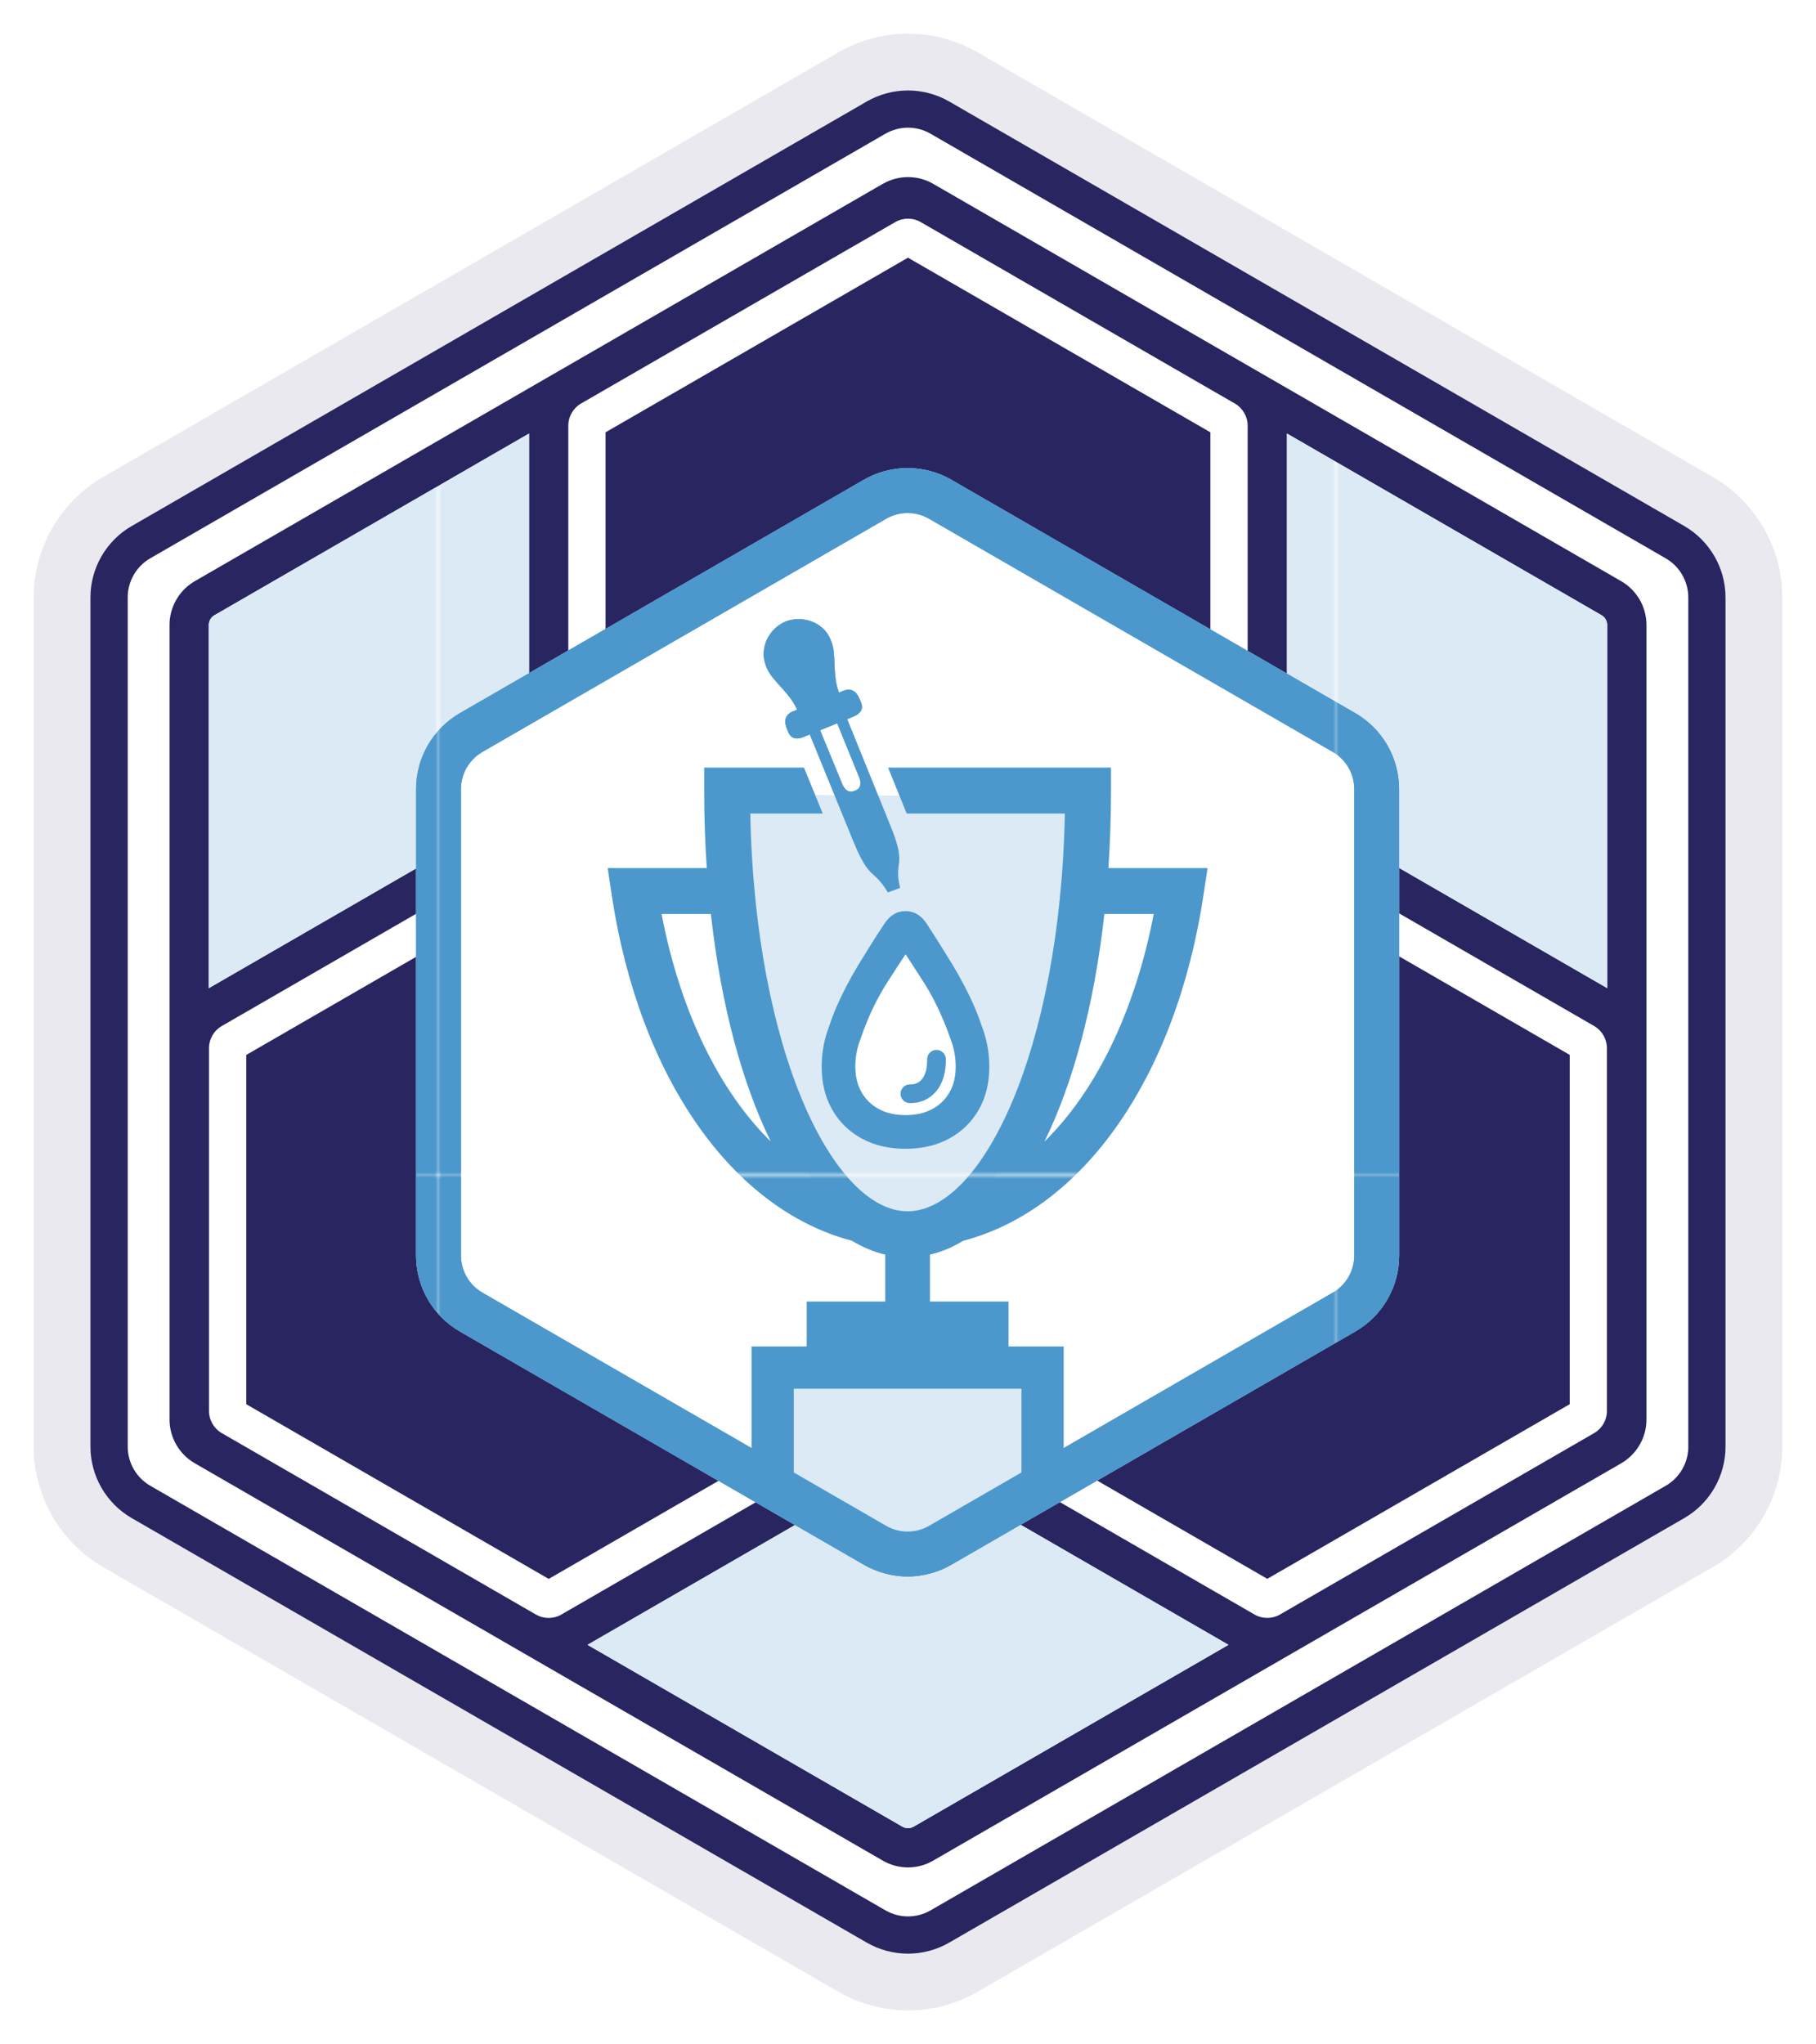
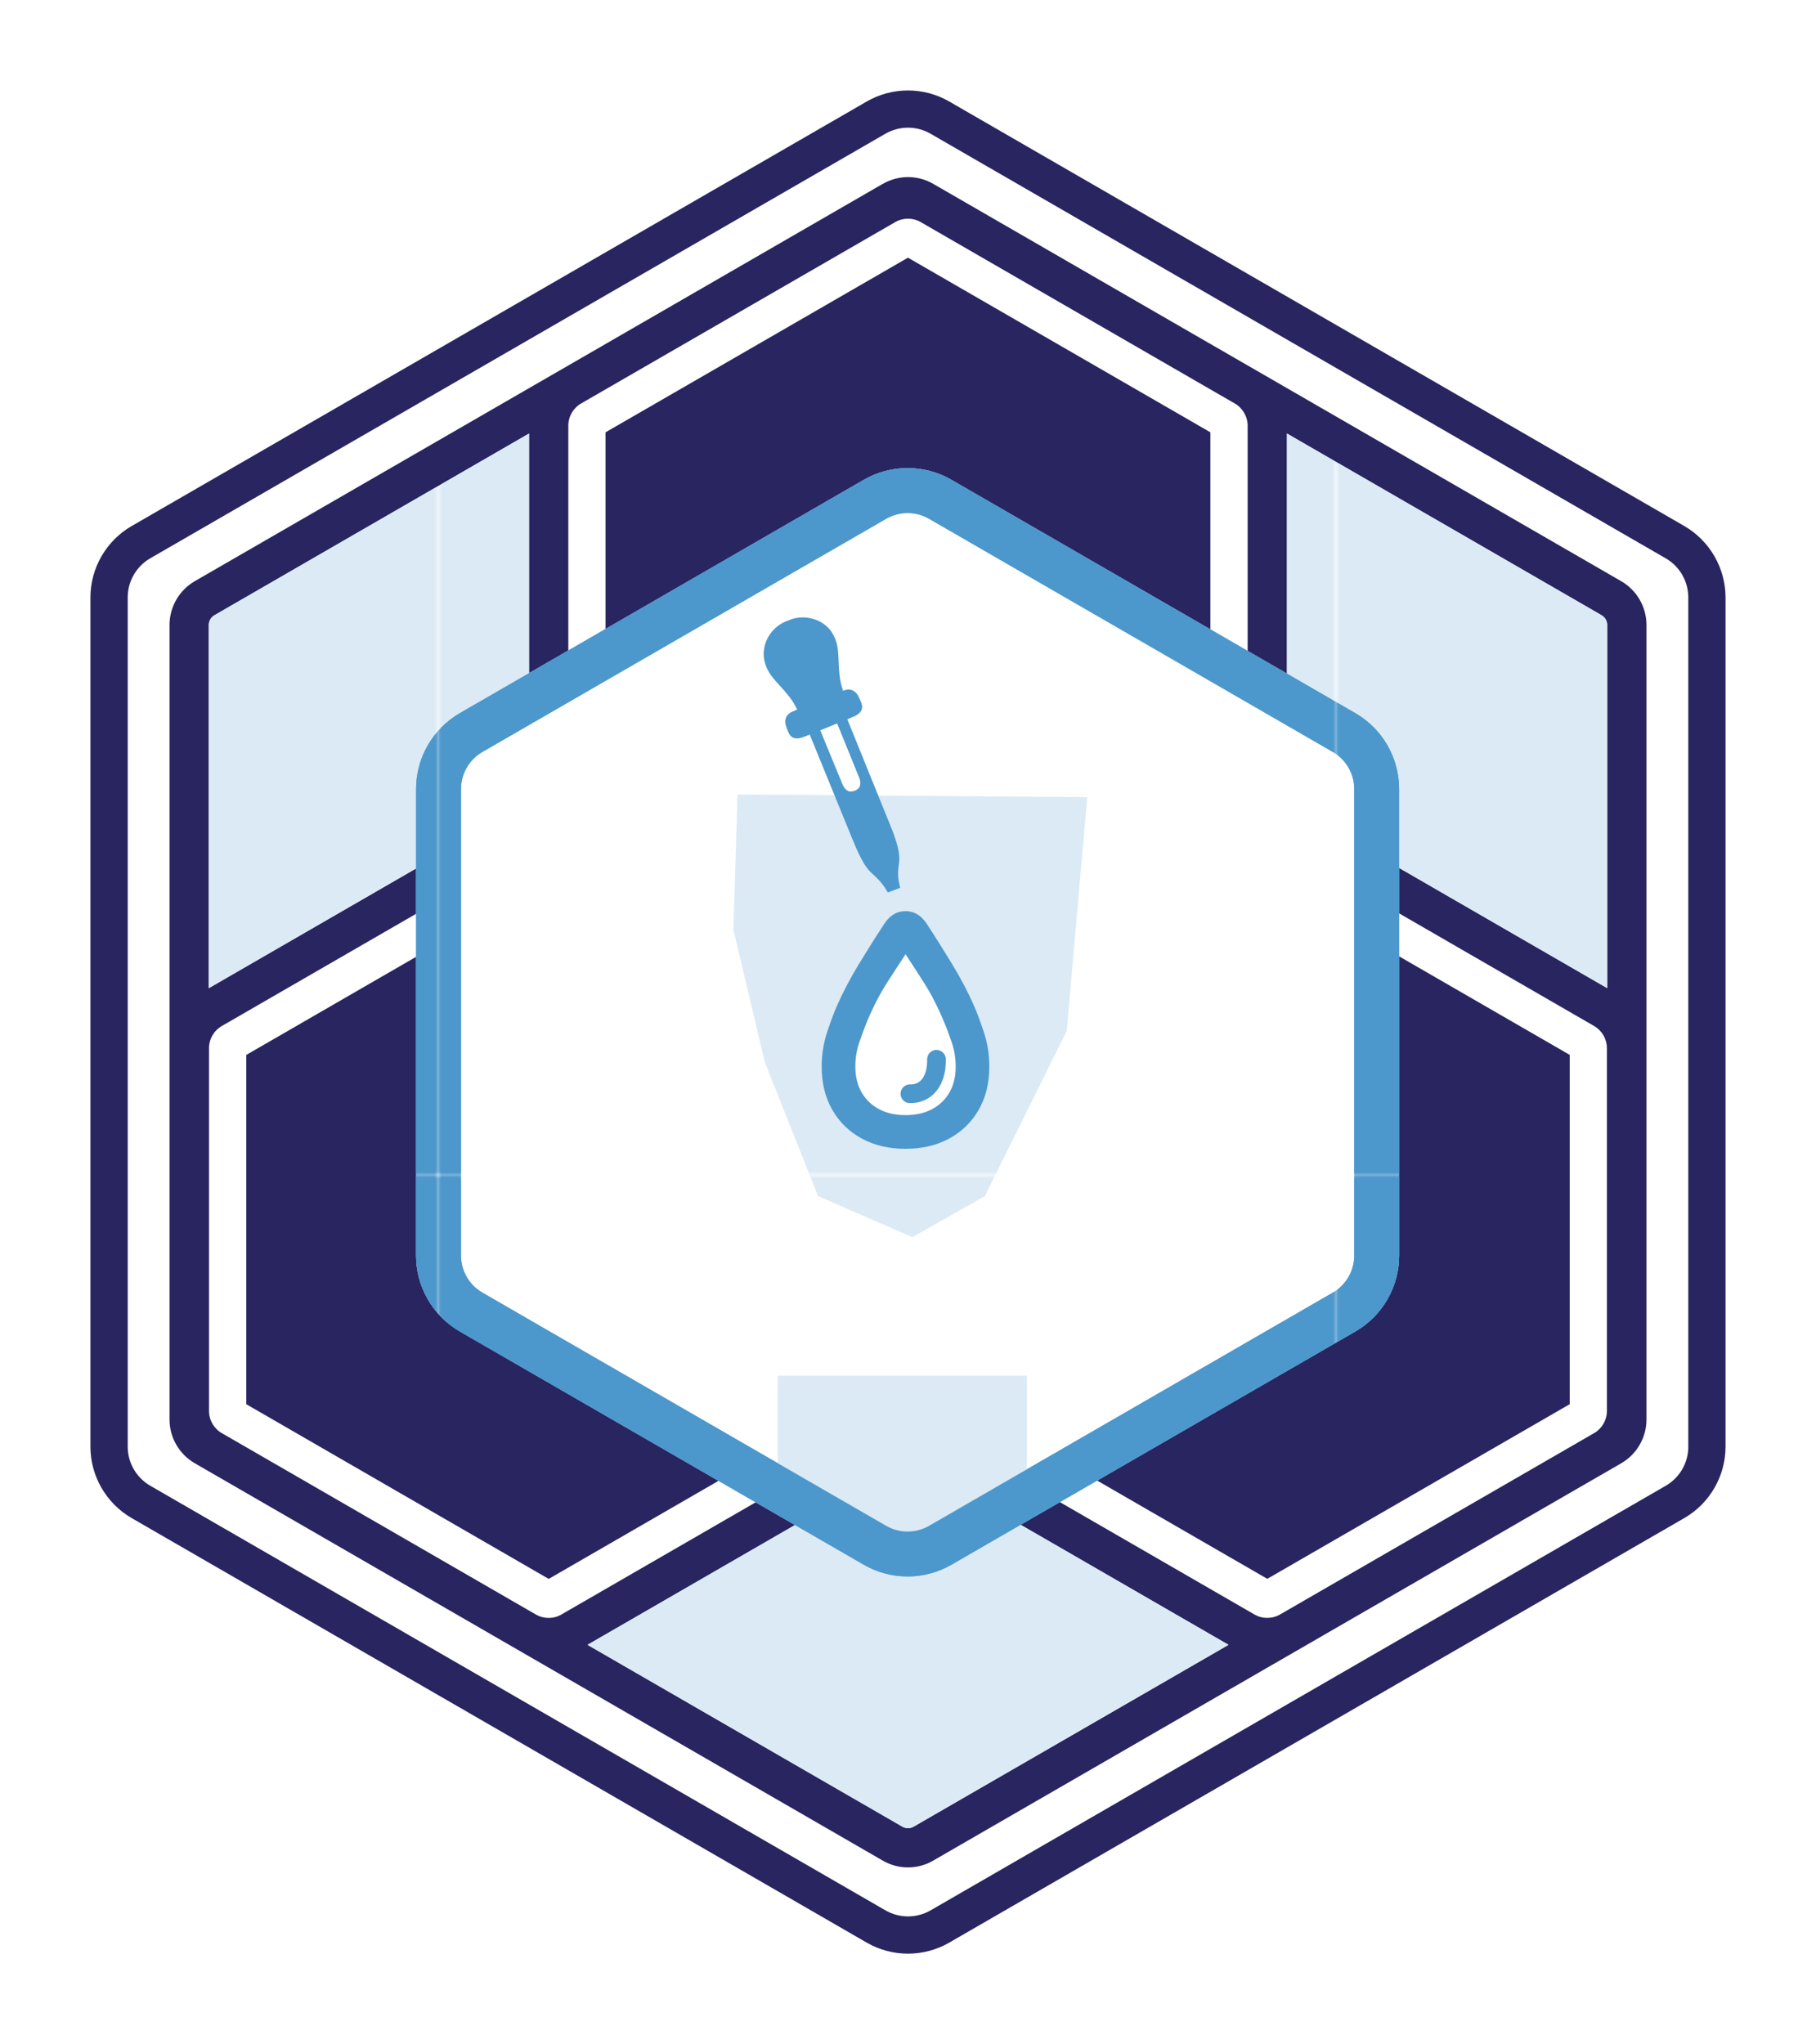
<svg xmlns="http://www.w3.org/2000/svg" id="Layer_2" data-name="Layer 2" viewBox="0 0 485.45 546.25">
  <defs>
    <style>
      .cls-1, .cls-2 {
        fill: none;
      }

      .cls-3 {
        stroke-width: 3.54px;
      }

      .cls-3, .cls-2 {
        stroke: url(#New_Pattern_Swatch_4);
        stroke-miterlimit: 10;
      }

      .cls-3, .cls-4 {
        fill: url(#New_Pattern_Swatch_4);
      }

      .cls-5 {
        fill: #dbeaf5;
      }

      .cls-6 {
        fill: #fff;
      }

      .cls-7 {
        fill: #4c98cc;
      }

      .cls-8 {
        opacity: .1;
      }

      .cls-8, .cls-9 {
        fill: #292560;
      }

      .cls-2 {
        stroke-linecap: round;
        stroke-width: 5px;
      }

      .cls-10 {
        clip-path: url(#clippath);
      }

      .cls-11 {
        fill: url(#New_Pattern_Swatch_5);
      }
    </style>
    <pattern id="New_Pattern_Swatch_5" data-name="New Pattern Swatch 5" x="0" y="0" width="239.44" height="239.44" patternTransform="translate(4677.61 -2325.51)" patternUnits="userSpaceOnUse" viewBox="0 0 239.44 239.44">
      <g>
        <rect class="cls-1" width="239.44" height="239.44" />
        <rect class="cls-5" x="0" width="239.44" height="239.44" />
      </g>
    </pattern>
    <pattern id="New_Pattern_Swatch_4" data-name="New Pattern Swatch 4" x="0" y="0" width="239.44" height="239.44" patternTransform="translate(4677.61 -2325.51)" patternUnits="userSpaceOnUse" viewBox="0 0 239.44 239.44">
      <g>
        <rect class="cls-1" width="239.44" height="239.44" />
        <rect class="cls-7" width="239.44" height="239.44" />
      </g>
    </pattern>
    <clipPath id="clippath">
-       <path class="cls-1" d="M122.81,229.42v113.66c0,7.64,4.07,14.69,10.69,18.51l98.44,56.83c6.61,3.82,14.76,3.82,21.37,0l98.44-56.83c6.61-3.82,10.69-10.87,10.69-18.51v-113.66c0-7.64-4.07-14.69-10.69-18.51l-98.44-56.83c-6.61-3.82-14.76-3.82-21.37,0l-98.44,56.83c-6.61,3.82-10.69,10.87-10.69,18.51Z" />
-     </clipPath>
+       </clipPath>
  </defs>
  <g id="Layer_1-2" data-name="Layer 1">
    <g>
      <path class="cls-6" d="M242.72,9c6.52,0,12.96,1.72,18.6,4.99l196.51,113.46c11.48,6.62,18.61,18.97,18.61,32.22v226.92c0,13.25-7.13,25.6-18.61,32.22l-196.52,113.46c-5.65,3.26-12.08,4.99-18.6,4.99s-12.96-1.72-18.61-4.99L27.61,418.81c-11.48-6.63-18.61-18.97-18.61-32.22v-226.92c0-13.25,7.13-25.6,18.6-32.22L224.12,13.99c5.65-3.26,12.08-4.99,18.6-4.99M242.72,0c-8.1,0-16.09,2.14-23.11,6.19L23.1,119.65C8.85,127.88,0,143.21,0,159.67v226.92c0,16.45,8.85,31.79,23.1,40.02l196.51,113.46c7.01,4.05,15,6.19,23.11,6.19s16.09-2.14,23.1-6.19l196.51-113.46c14.25-8.23,23.11-23.56,23.11-40.02v-226.92c0-16.46-8.85-31.79-23.11-40.02L265.83,6.19c-7.01-4.05-15-6.19-23.1-6.19h0Z" />
-       <path class="cls-8" d="M242.72,537.25c-6.52,0-12.96-1.72-18.61-4.99L27.61,418.81c-11.48-6.63-18.61-18.97-18.61-32.22v-226.92c0-13.25,7.13-25.6,18.6-32.22L224.12,13.99c5.65-3.26,12.08-4.99,18.6-4.99s12.96,1.72,18.6,4.99l196.51,113.46c11.48,6.62,18.61,18.97,18.61,32.22v226.92c0,13.25-7.13,25.6-18.61,32.22l-196.52,113.46c-5.65,3.26-12.08,4.99-18.6,4.99Z" />
-       <path class="cls-6" d="M450.26,140.58L253.74,27.12c-3.35-1.93-7.16-2.95-11.02-2.95s-7.67,1.02-11.02,2.95L35.19,140.58c-6.8,3.92-11.02,11.24-11.02,19.09v226.92c0,7.85,4.22,15.16,11.02,19.09l196.51,113.46c3.35,1.93,7.16,2.95,11.02,2.95s7.67-1.02,11.02-2.95l196.51-113.46c6.8-3.92,11.02-11.24,11.02-19.09v-226.92c0-7.85-4.22-15.16-11.02-19.09Z" />
      <path class="cls-9" d="M136.72,321.6v-80.62l-70.88,40.93v93.35l80.84,46.68,70.89-40.93-69.82-40.31c-6.8-3.92-11.02-11.24-11.02-19.09Z" />
      <path class="cls-9" d="M348.73,321.6c0,7.85-4.22,15.16-11.02,19.09l-69.82,40.31,70.88,40.92,80.84-46.67v-93.35l-70.89-40.93v80.62Z" />
      <path class="cls-9" d="M433.4,155.33l-96.15-55.52s0,0,0,0l-7.09-4.09-17-9.81-61.77-35.67s-.1-.05-.15-.08l-1.73-1s0,0,0,0l-.03-.02c-3.91-2.27-8.7-2.41-12.72-.41-.28.14-.55.28-.82.43l-1.73,1s-.1.05-.15.08l-83.97,48.49s0,0-.01,0l-1.87,1.08s0,0,0,0l-96.16,55.51c-4.15,2.41-6.73,6.88-6.73,11.67v212.37c0,4.79,2.58,9.26,6.74,11.67l183.92,106.19c2.08,1.21,4.42,1.82,6.75,1.82s4.66-.61,6.73-1.82l183.94-106.19c4.15-2.41,6.73-6.88,6.73-11.67v-212.37c0-4.79-2.58-9.26-6.74-11.67ZM55.82,167.01c0-1.06.57-2.05,1.49-2.58l84.12-48.57v97.02c0,.62.04,1.23.13,1.84-.57.23-1.12.5-1.66.81l-84.08,48.55v-97.06ZM244.2,488.16c-.92.53-2.05.52-2.96,0l-84.18-48.6,84.15-48.58c.54-.31,1.04-.66,1.53-1.03.48.37.99.72,1.53,1.03l84.14,48.58-84.19,48.6ZM337.85,218.2c2.84,4.92,6.92,9,11.84,11.84l76.54,44.2c2.05,1.23,3.33,3.47,3.33,5.87v96.95c0,2.43-1.31,4.7-3.42,5.92l-83.97,48.47c-1.05.61-2.23.91-3.41.91s-2.36-.3-3.42-.91l-76.45-44.14c-4.92-2.84-10.5-4.33-16.18-4.33h0c-5.68,0-11.26,1.49-16.18,4.33l-76.45,44.14c-1.06.62-2.24.92-3.42.92s-2.34-.3-3.39-.9l-83.98-48.49c-2.11-1.22-3.42-3.49-3.42-5.92v-96.95c0-2.43,1.31-4.7,3.42-5.92l76.45-44.14c4.92-2.84,9.01-6.93,11.85-11.85h0c2.84-4.92,4.33-10.49,4.33-16.17v-88.29c0-2.43,1.31-4.69,3.41-5.91l24.6-14.2,59.37-34.27c1.06-.61,2.24-.92,3.42-.92s2.32.29,3.35.88l84.03,48.52c2.1,1.22,3.42,3.49,3.42,5.92v88.28c0,5.68,1.49,11.26,4.33,16.17h0ZM429.63,264.06l-84.09-48.56c-.53-.31-1.08-.57-1.65-.8.08-.6.13-1.22.13-1.84v-97.01l84.11,48.56c.92.53,1.5,1.53,1.5,2.58v97.06Z" />
      <path class="cls-9" d="M242.72,154.13c3.86,0,7.67,1.02,11.02,2.95l69.82,40.31v-81.86l-80.84-46.67-57.82,33.38-23.03,13.29v81.86l69.82-40.31c3.35-1.93,7.16-2.95,11.02-2.95Z" />
      <path class="cls-9" d="M450.26,140.58L253.74,27.12c-3.35-1.93-7.16-2.95-11.02-2.95s-7.67,1.02-11.02,2.95L35.19,140.58c-6.8,3.92-11.02,11.24-11.02,19.09v226.92c0,7.85,4.22,15.16,11.02,19.09l196.51,113.46c3.35,1.93,7.16,2.95,11.02,2.95s7.67-1.02,11.02-2.95l196.51-113.46c6.8-3.92,11.02-11.24,11.02-19.09v-226.92c0-7.85-4.22-15.16-11.02-19.09ZM451.32,386.58c0,4.32-2.3,8.31-6.04,10.47l-196.51,113.46c-1.87,1.08-3.96,1.62-6.04,1.62s-4.17-.54-6.04-1.62l-196.51-113.46c-3.74-2.16-6.04-6.15-6.04-10.47v-226.92c0-4.32,2.3-8.31,6.04-10.47L236.68,35.74c1.87-1.08,3.96-1.62,6.04-1.62s4.17.54,6.04,1.62l196.51,113.46c3.74,2.16,6.04,6.15,6.04,10.47v226.92Z" />
      <g>
        <path class="cls-11" d="M111.28,210.8c0-2.46.39-4.86,1.12-7.13.51-1.6,1.18-3.14,2.02-4.59.25-.44.52-.87.8-1.29,1.25-1.87,2.78-3.56,4.54-5.02,1.01-.84,2.08-1.6,3.24-2.27l18.42-10.64v-64.01l-84.12,48.57c-.91.53-1.49,1.53-1.49,2.58v97.06l55.46-32.02v-21.24Z" />
        <path class="cls-11" d="M254.4,418.1c-.91.52-1.84.98-2.79,1.37-.48.2-.96.38-1.44.54-2.43.82-4.96,1.23-7.49,1.23-4.05,0-8.09-1.05-11.72-3.14l-18.37-10.61-55.54,32.06,84.18,48.6c.91.52,2.04.53,2.96,0l84.19-48.6-55.58-32.09-18.41,10.63Z" />
        <path class="cls-11" d="M428.13,164.42l-84.11-48.56v64.06l18.34,10.59c7.25,4.19,11.72,11.93,11.72,20.3v21.18l55.55,32.08v-97.06c0-1.06-.57-2.05-1.5-2.58Z" />
      </g>
      <g>
        <g>
          <path class="cls-6" d="M111.22,210.86v124.66c0,8.37,4.47,16.11,11.72,20.3l107.96,62.33c7.25,4.19,16.19,4.19,23.44,0l107.96-62.33c7.25-4.19,11.72-11.93,11.72-20.3v-124.66c0-8.37-4.47-16.11-11.72-20.3l-107.96-62.33c-7.25-4.19-16.19-4.19-23.44,0l-107.96,62.33c-7.25,4.19-11.72,11.93-11.72,20.3Z" />
          <path class="cls-4" d="M242.62,137.09c2.01,0,3.98.53,5.72,1.53l107.96,62.33c3.53,2.04,5.72,5.83,5.72,9.91v124.66c0,4.07-2.19,7.87-5.72,9.91l-107.96,62.33c-1.74,1-3.72,1.53-5.72,1.53s-3.98-.53-5.72-1.53l-107.96-62.33c-3.53-2.04-5.72-5.83-5.72-9.91v-124.66c0-4.07,2.19-7.87,5.72-9.91l107.96-62.33c1.74-1,3.72-1.53,5.72-1.53M242.62,125.09c-4.05,0-8.09,1.05-11.72,3.14l-107.96,62.33c-7.25,4.19-11.72,11.93-11.72,20.3v124.66c0,8.38,4.47,16.11,11.72,20.3l107.96,62.33c3.63,2.09,7.67,3.14,11.72,3.14s8.09-1.05,11.72-3.14l107.96-62.33c7.25-4.19,11.72-11.93,11.72-20.3v-124.66c0-8.38-4.47-16.11-11.72-20.3l-107.96-62.33c-3.63-2.09-7.67-3.14-11.72-3.14h0Z" />
        </g>
        <polygon class="cls-11" points="274.51 399.56 243.01 416.72 207.91 397.85 207.91 367.64 274.51 367.64 274.51 399.56" />
        <g>
          <path class="cls-6" d="M222.62,253.62h32.11v17.47c0,2.8-2.27,5.07-5.07,5.07h-21.98c-2.8,0-5.07-2.27-5.07-5.07v-17.47h0Z" />
          <path class="cls-6" d="M230.66,243.63h17.86v18.76c0,2.09-1.69,3.78-3.78,3.78h-10.3c-2.09,0-3.78-1.69-3.78-3.78v-18.76h0Z" />
          <polygon class="cls-11" points="197.16 212.3 290.64 213.03 285.16 275.47 263.25 319.65 243.9 330.61 218.7 319.65 204.46 283.87 196.06 248.45 197.16 212.3" />
        </g>
        <polygon class="cls-6" points="239.8 250.6 228.22 272.77 224.69 289.57 232.88 300.58 247.56 300.86 259.56 293.38 260.41 278.84 248.41 254.28 243.33 248.35 239.8 250.6" />
        <path class="cls-4" d="M242.62,137.09c2.01,0,3.98.53,5.72,1.53l107.96,62.33c3.53,2.04,5.72,5.83,5.72,9.91v124.66c0,4.07-2.19,7.87-5.72,9.91l-107.96,62.33c-1.74,1-3.72,1.53-5.72,1.53s-3.98-.53-5.72-1.53l-107.96-62.33c-3.53-2.04-5.72-5.83-5.72-9.91v-124.66c0-4.07,2.19-7.87,5.72-9.91l107.96-62.33c1.74-1,3.72-1.53,5.72-1.53M242.62,125.09c-4.05,0-8.09,1.05-11.72,3.14l-107.96,62.33c-7.25,4.19-11.72,11.93-11.72,20.3v124.66c0,8.38,4.47,16.11,11.72,20.3l107.96,62.33c3.63,2.09,7.67,3.14,11.72,3.14s8.09-1.05,11.72-3.14l107.96-62.33c7.25-4.19,11.72-11.93,11.72-20.3v-124.66c0-8.38-4.47-16.11-11.72-20.3l-107.96-62.33c-3.63-2.09-7.67-3.14-11.72-3.14h0Z" />
        <path class="cls-3" d="M242.06,305.23c-4.14,0-7.75-.84-10.84-2.52-3.09-1.68-5.5-4.03-7.22-7.05-1.72-3.02-2.58-6.54-2.58-10.58,0-3.07.46-5.98,1.38-8.75.92-2.77,1.76-5.01,2.51-6.73,1.57-3.59,3.51-7.28,5.81-11.07,2.31-3.79,4.54-7.33,6.71-10.62.55-.85,1.16-1.5,1.83-1.96.67-.46,1.47-.69,2.39-.69s1.73.23,2.41.69c.69.46,1.3,1.12,1.85,1.96,2.14,3.29,4.37,6.83,6.68,10.62,2.31,3.79,4.24,7.48,5.81,11.07.75,1.72,1.58,3.96,2.51,6.73.92,2.77,1.38,5.68,1.38,8.75,0,4.04-.86,7.57-2.58,10.58-1.72,3.02-4.13,5.37-7.22,7.05-3.09,1.68-6.71,2.52-10.84,2.52ZM242.06,299.77c3.04,0,5.7-.61,7.98-1.83,2.28-1.22,4.05-2.94,5.31-5.14,1.26-2.21,1.89-4.78,1.89-7.72,0-2.47-.37-4.81-1.12-7.01-.75-2.21-1.48-4.16-2.21-5.85-1.65-3.96-3.5-7.56-5.57-10.79-2.07-3.23-4.11-6.38-6.13-9.44-.05-.07-.09-.11-.13-.11s-.08.04-.13.11c-2.04,3.07-4.1,6.21-6.17,9.44-2.07,3.23-3.94,6.82-5.61,10.79-.7,1.7-1.42,3.65-2.17,5.85-.75,2.21-1.12,4.54-1.12,7.01,0,2.94.64,5.52,1.91,7.72,1.27,2.21,3.04,3.92,5.31,5.14,2.27,1.22,4.92,1.83,7.97,1.83Z" />
        <g>
          <path class="cls-4" d="M216.63,165.95c-1.15-.37-2.31-.54-3.47-.5-1.16.04-2.22.26-3.18.65-.96.39-1.87.98-2.72,1.75-.85.78-1.55,1.7-2.11,2.77-.55,1.07-.88,2.24-.98,3.51-.1,1.27.11,2.6.65,3.99.39.98.91,1.89,1.58,2.73.67.85,1.4,1.7,2.2,2.55.8.85,1.59,1.78,2.39,2.78.79,1,1.49,2.16,2.11,3.47l-1.13.46c-.94.37-1.55.93-1.85,1.67-.29.74-.27,1.56.07,2.47l.36,1.01c.42,1.1.98,1.75,1.7,1.96.72.21,1.56.12,2.51-.26l1.68-.68,11.5,28.14c.77,1.89,1.44,3.39,2.02,4.52.57,1.13,1.08,2.01,1.54,2.64.45.64.88,1.15,1.28,1.53.4.39.82.77,1.25,1.16.43.39.91.9,1.45,1.53.54.63,1.16,1.53,1.87,2.69l3.26-1.22c-.3-1.29-.48-2.35-.52-3.16-.04-.81-.02-1.52.06-2.11.08-.59.15-1.17.21-1.74.06-.57.05-1.26-.04-2.05-.08-.79-.3-1.81-.66-3.04-.36-1.24-.93-2.82-1.72-4.74l-11.45-28.26,1.71-.7c.95-.4,1.61-.92,1.98-1.57s.32-1.51-.16-2.59l-.45-.98c-.39-.88-.96-1.49-1.68-1.81-.73-.32-1.56-.29-2.49.11l-1.13.46c-.48-1.37-.79-2.68-.93-3.94s-.23-2.48-.26-3.65-.11-2.29-.21-3.37c-.11-1.07-.36-2.1-.77-3.06-.57-1.37-1.34-2.48-2.3-3.31-.96-.83-2.01-1.44-3.17-1.81ZM229.68,207.84c.29.71.36,1.39.22,2.04-.14.65-.61,1.12-1.38,1.42-.81.3-1.48.28-2.01-.04-.53-.32-.96-.89-1.31-1.69l-5.94-14.43,4.51-1.84,5.91,14.54Z" />
-           <path class="cls-4" d="M226.48,192.18l1.71-.7c.95-.4,1.61-.92,1.98-1.57s.32-1.51-.16-2.59l-.45-.98c-.39-.88-.96-1.49-1.68-1.81-.73-.32-1.56-.29-2.49.11l-1.13.46c-.48-1.37-.79-2.68-.93-3.94s-.23-2.48-.26-3.65-.11-2.29-.21-3.37c-.11-1.07-.36-2.1-.77-3.06-.57-1.37-1.34-2.48-2.3-3.31-.96-.83-2.01-1.44-3.17-1.81-1.15-.37-2.31-.54-3.47-.5-1.16.04-2.22.26-3.18.65-.96.39-1.87.98-2.72,1.75-.85.78-1.55,1.7-2.11,2.77-.55,1.07-.88,2.24-.98,3.51-.1,1.27.11,2.6.65,3.99.39.98.91,1.89,1.58,2.73.67.85,1.4,1.7,2.2,2.55.8.85,1.59,1.78,2.39,2.78.79,1,1.49,2.16,2.11,3.47l-1.13.46c-.94.37-1.55.93-1.85,1.67-.29.74-.27,1.56.07,2.47l.36,1.01c.42,1.1.98,1.75,1.7,1.96.72.21,1.56.12,2.51-.26l1.68-.68,10.05-4.11Z" />
+           <path class="cls-4" d="M226.48,192.18l1.71-.7c.95-.4,1.61-.92,1.98-1.57s.32-1.51-.16-2.59l-.45-.98c-.39-.88-.96-1.49-1.68-1.81-.73-.32-1.56-.29-2.49.11c-.48-1.37-.79-2.68-.93-3.94s-.23-2.48-.26-3.65-.11-2.29-.21-3.37c-.11-1.07-.36-2.1-.77-3.06-.57-1.37-1.34-2.48-2.3-3.31-.96-.83-2.01-1.44-3.17-1.81-1.15-.37-2.31-.54-3.47-.5-1.16.04-2.22.26-3.18.65-.96.39-1.87.98-2.72,1.75-.85.78-1.55,1.7-2.11,2.77-.55,1.07-.88,2.24-.98,3.51-.1,1.27.11,2.6.65,3.99.39.98.91,1.89,1.58,2.73.67.85,1.4,1.7,2.2,2.55.8.85,1.59,1.78,2.39,2.78.79,1,1.49,2.16,2.11,3.47l-1.13.46c-.94.37-1.55.93-1.85,1.67-.29.74-.27,1.56.07,2.47l.36,1.01c.42,1.1.98,1.75,1.7,1.96.72.21,1.56.12,2.51-.26l1.68-.68,10.05-4.11Z" />
        </g>
        <g class="cls-10">
          <path class="cls-4" d="M296.3,231.98c.45-6.71.69-13.62.69-20.72v-6.13h-59.59l4.97,12.27h42.29c-1.28,63.85-22.33,106.3-42.05,106.3s-40.77-42.45-42.05-106.3h19.37l-5.01-12.27h-26.68v6.13c0,7.09.24,14.01.69,20.72h-26.49l1.06,7.04c7.37,49.11,32.34,84.2,64.25,92.56,2.86,1.73,5.83,2.99,8.89,3.69v12.54h-21v12.02h-14.74v61.54h83.44v-61.54h-14.74v-12.02h-21v-12.54c3.06-.7,6.03-1.96,8.89-3.69,31.9-8.36,56.88-43.45,64.25-92.56l1.06-7.04h-26.49ZM176.84,244.25h13.19c2.68,24.19,8.29,45.08,16.01,60.8-13.72-13.47-24.17-34.63-29.19-60.8ZM273.06,371.12v41.71h-60.87v-41.71h60.87ZM279.21,305.05c7.71-15.72,13.32-36.61,16.01-60.8h13.19c-5.03,26.17-15.48,47.33-29.19,60.8Z" />
        </g>
        <path class="cls-2" d="M243.23,292.29c4.1.1,7.21-3.09,7.11-9.21" />
      </g>
    </g>
  </g>
</svg>